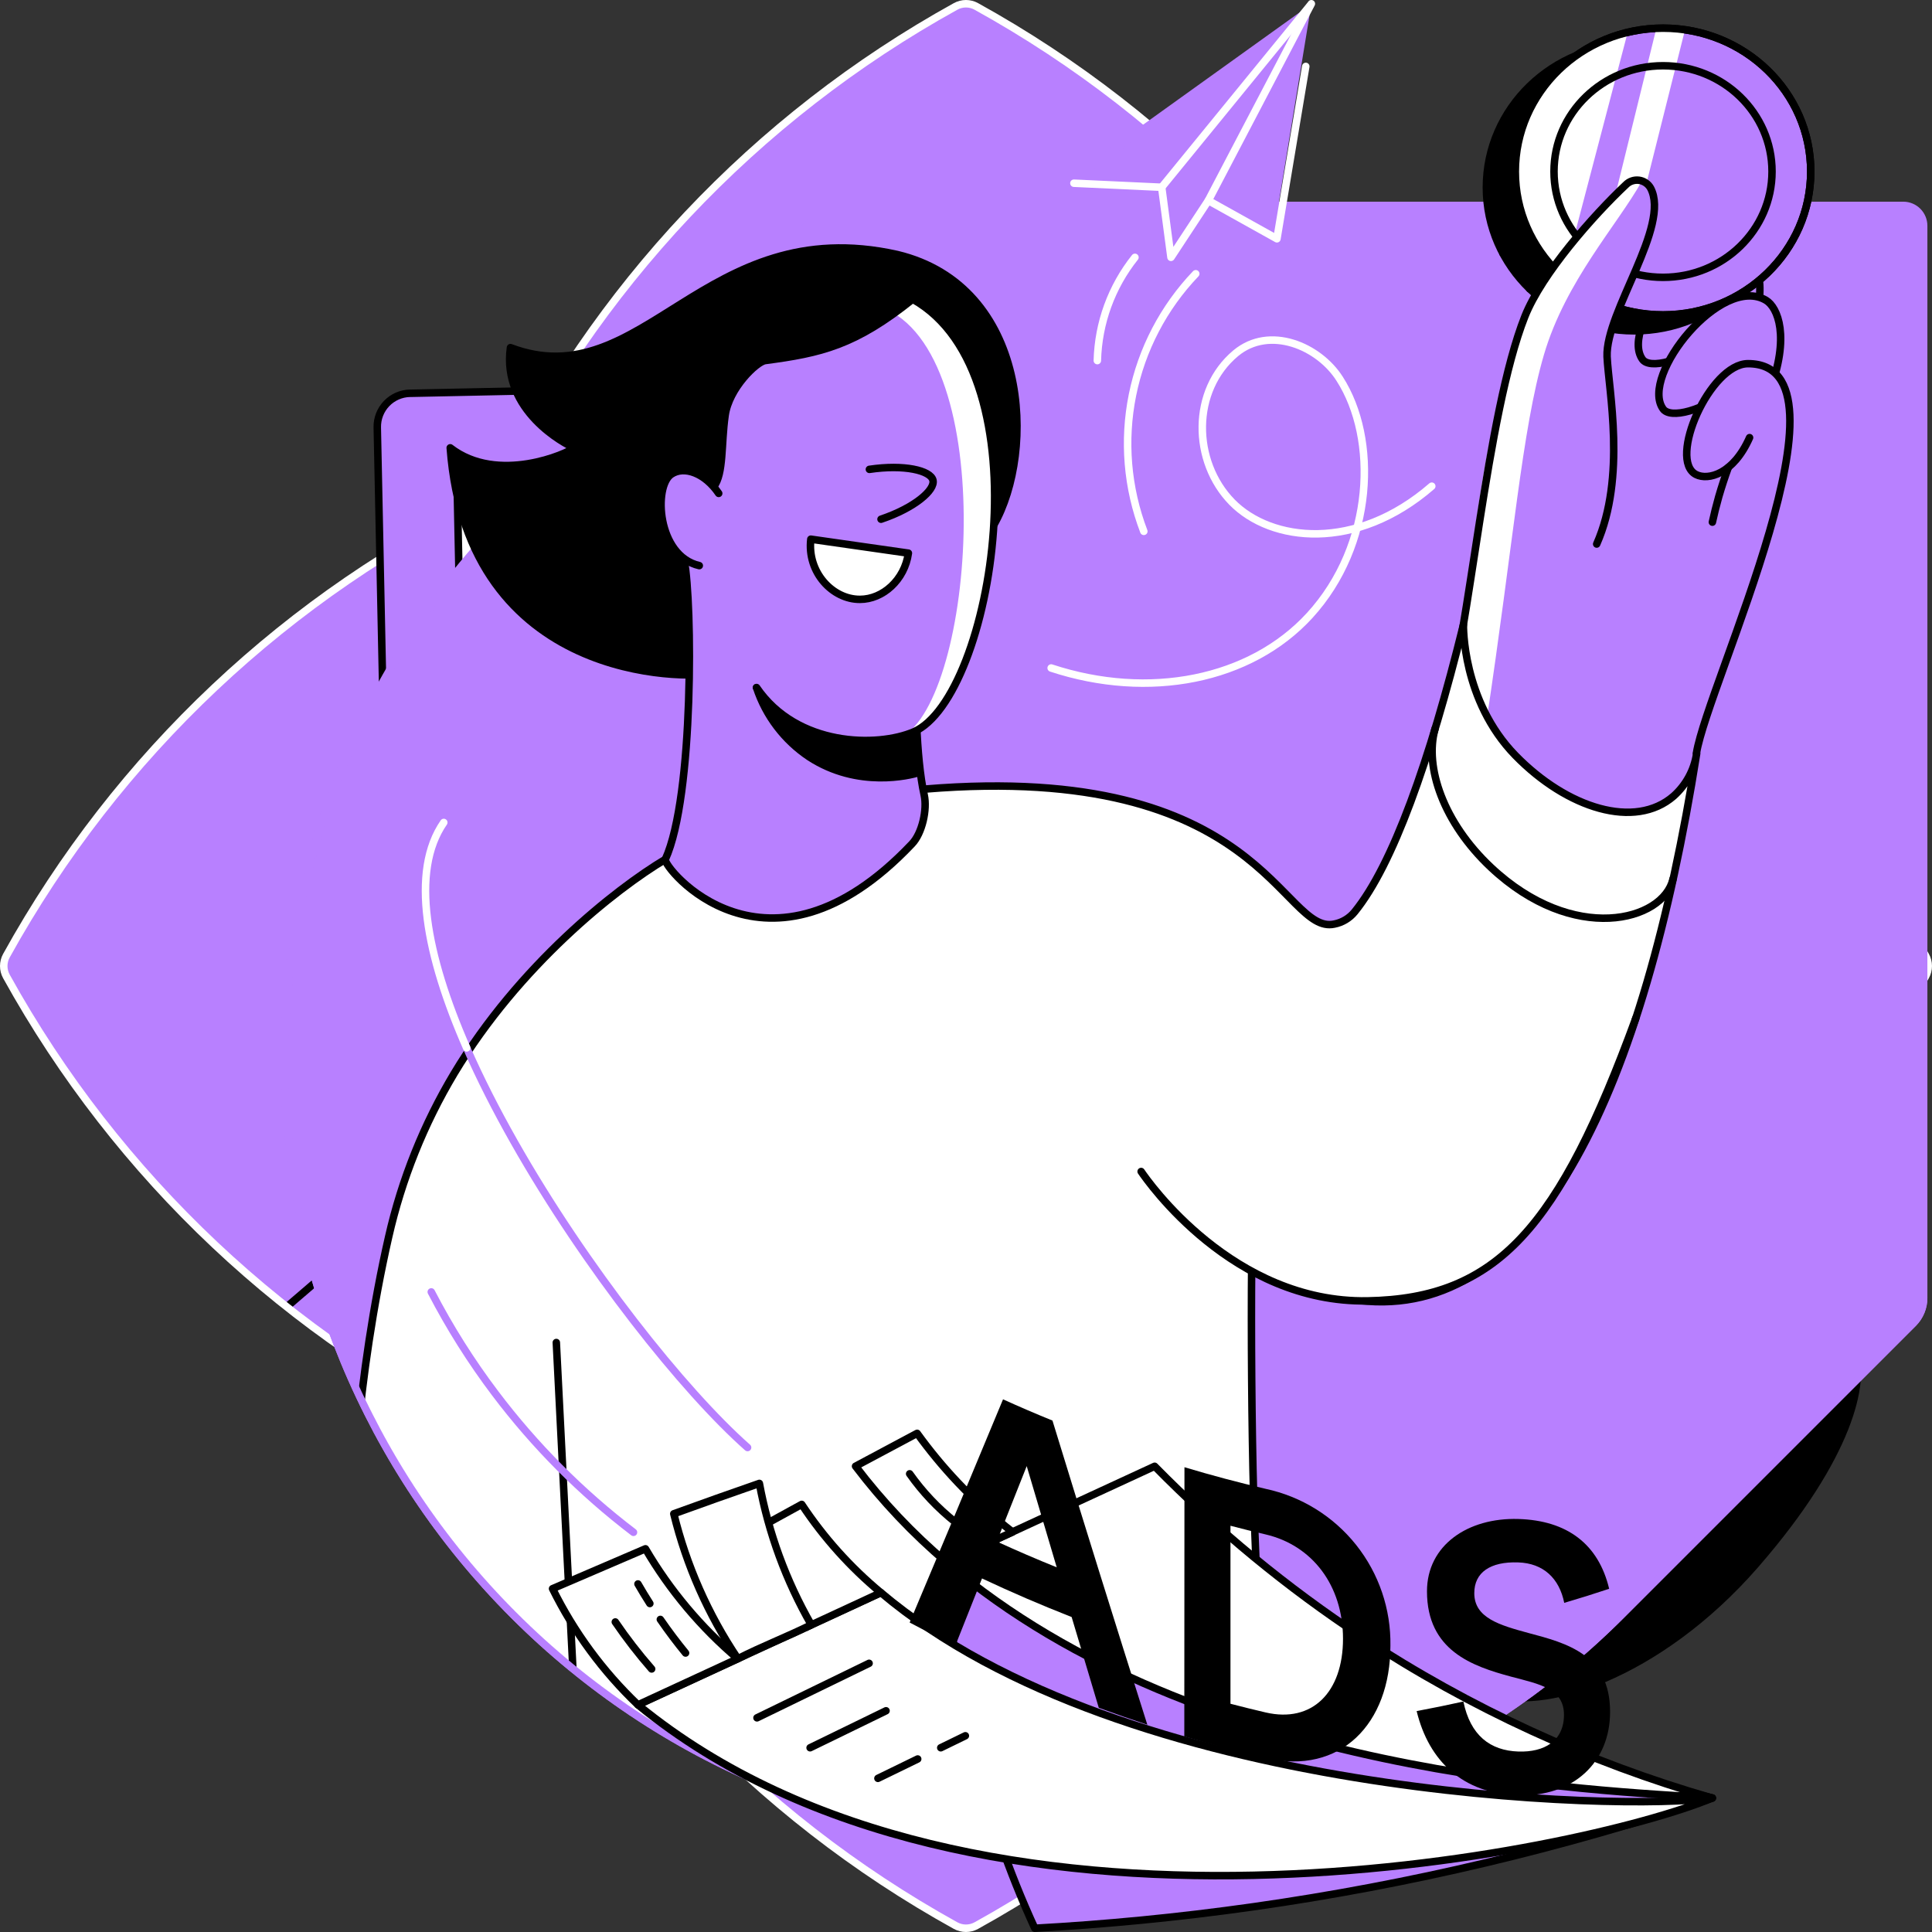
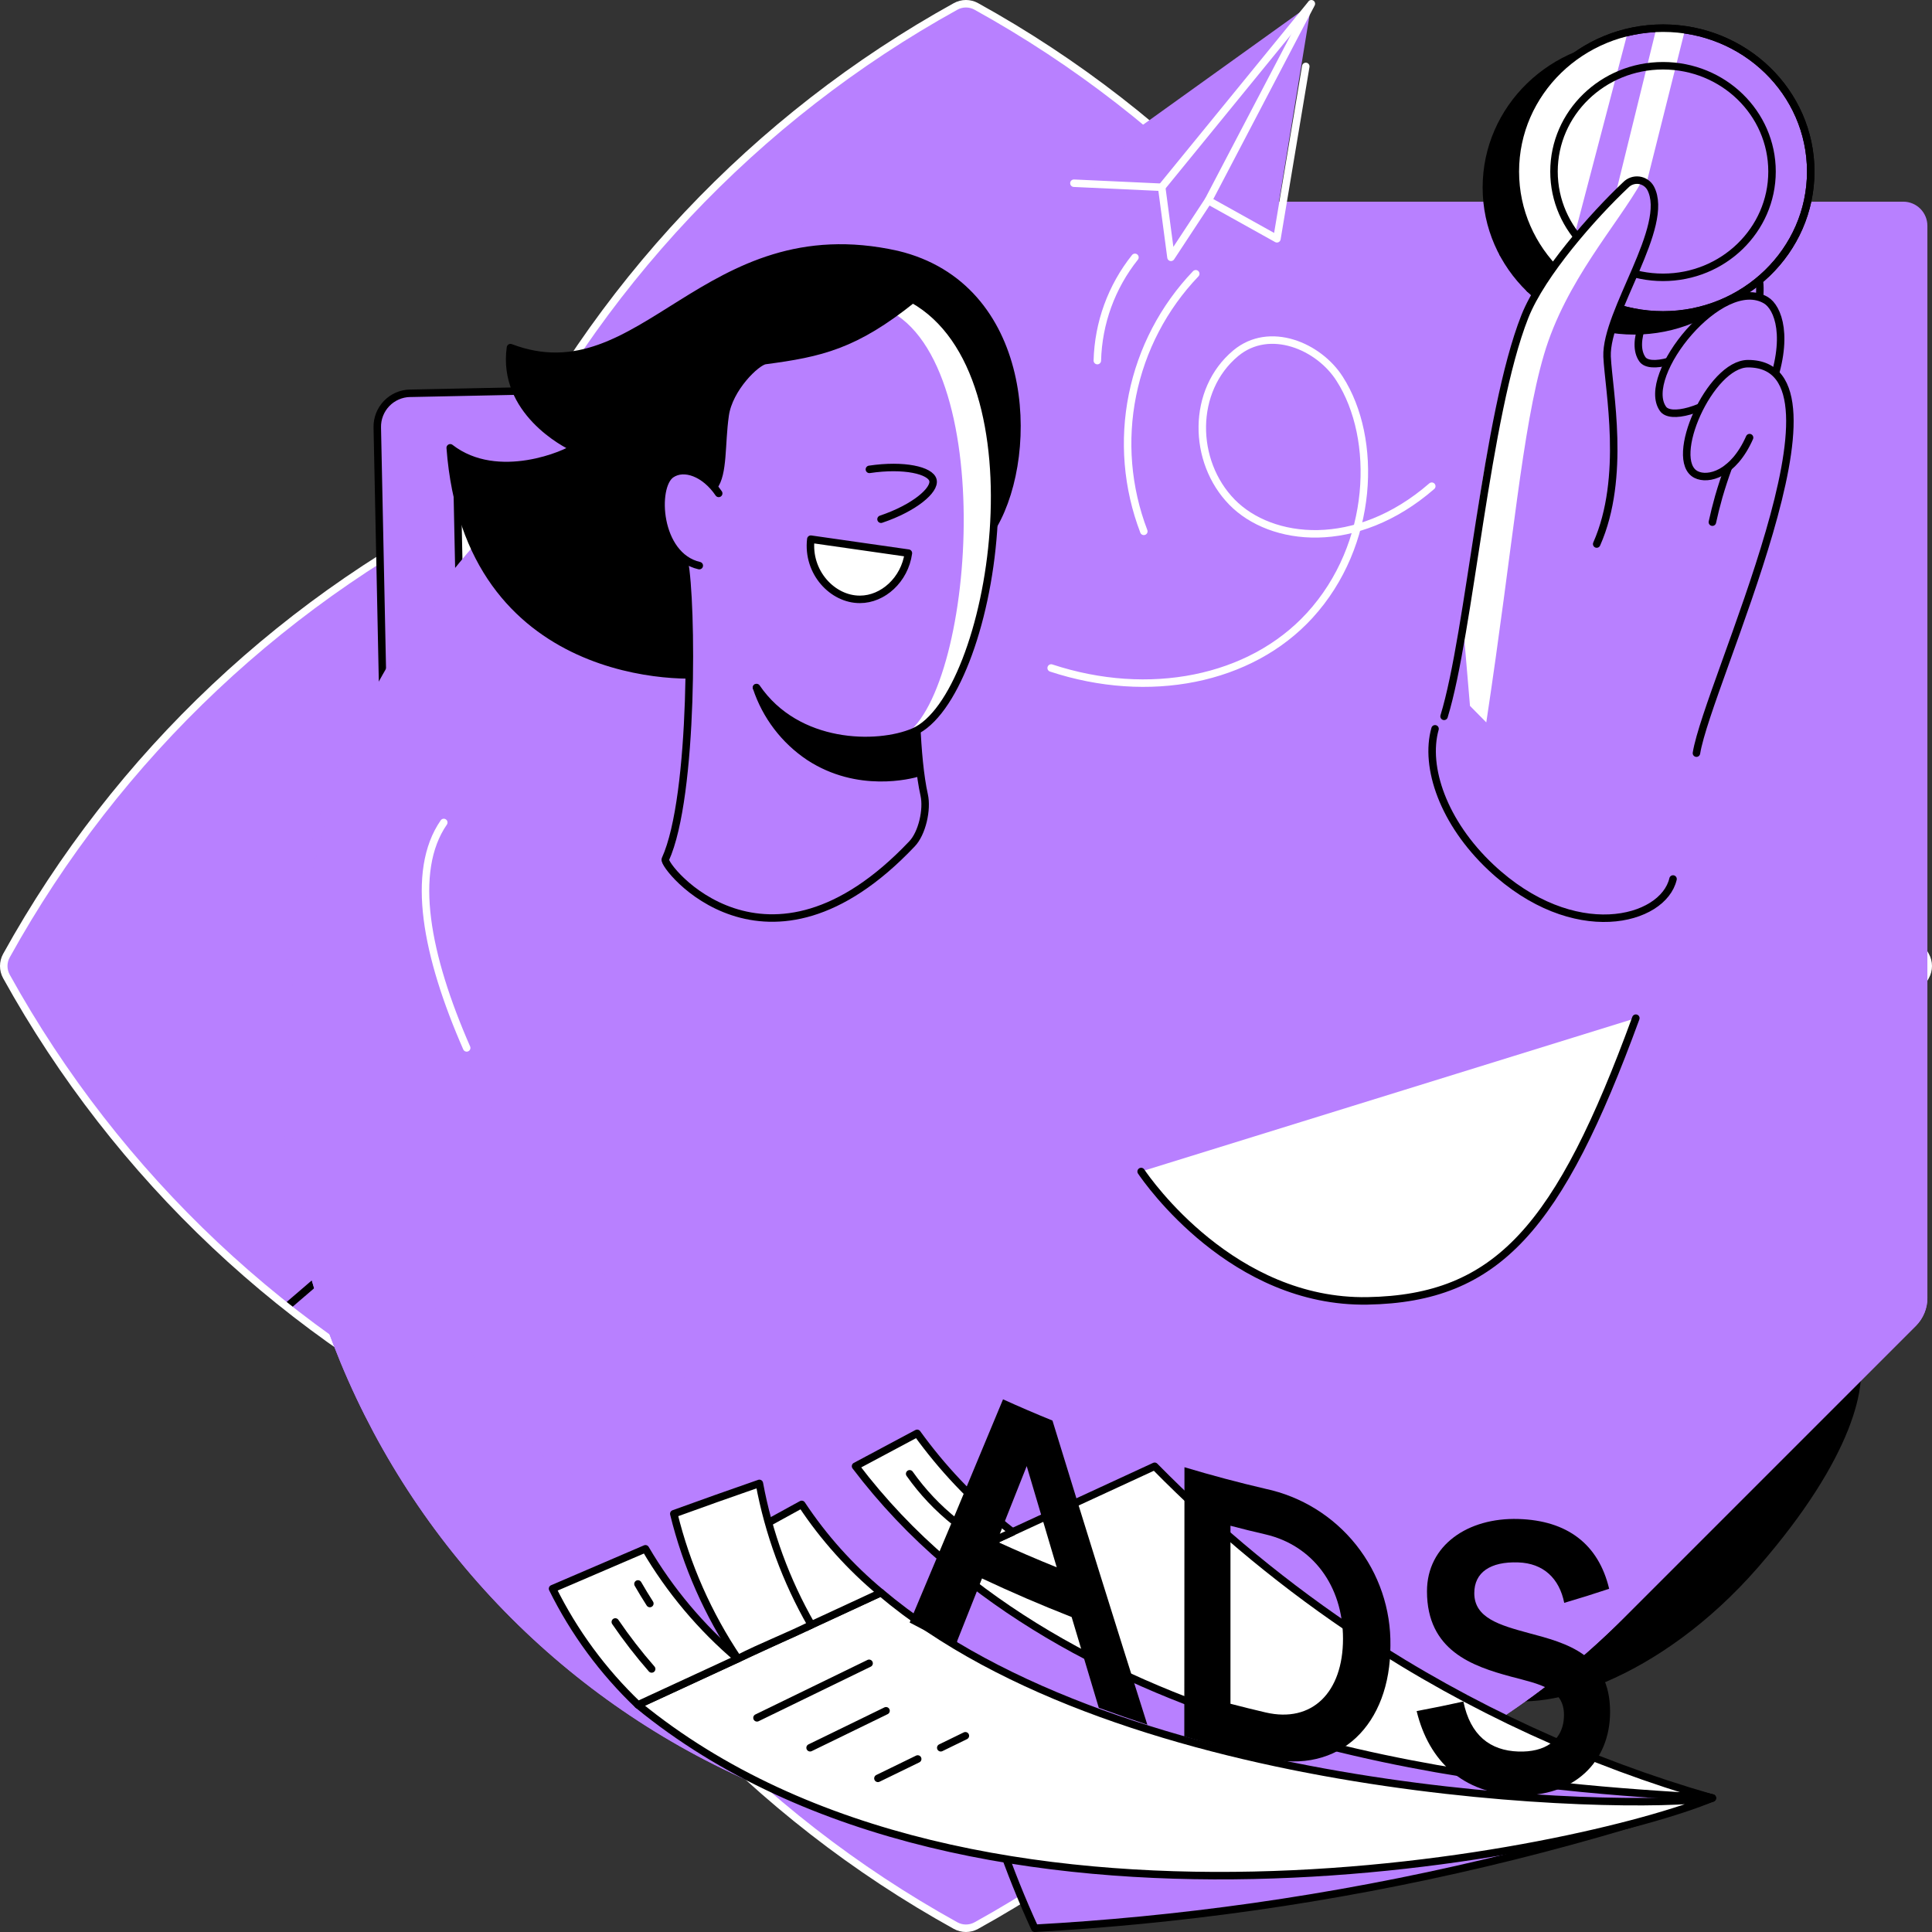
<svg xmlns="http://www.w3.org/2000/svg" width="516" height="516" viewBox="0 0 516 516" fill="none">
  <rect x="0" y="0" width="516" height="516" fill="#333333" stroke="none" />
  <path d="M383.727 132.264C357.341 76.992 314.343 31.346 260.744 1.709C259.9 1.243 258.952 0.999 257.989 0.999C257.025 0.999 256.077 1.243 255.234 1.709C201.636 31.347 158.642 76.995 132.262 132.27C76.989 158.659 31.343 201.659 1.702 255.259C1.241 256.103 1 257.049 1 258.011C1 258.973 1.241 259.919 1.702 260.763C31.349 314.354 76.994 357.346 132.262 383.734C158.649 439.004 201.641 484.65 255.234 514.295C256.078 514.758 257.026 515.001 257.989 515.001C258.952 515.001 259.899 514.758 260.744 514.295C314.341 484.652 357.338 439.006 383.727 383.734C438.999 357.349 484.646 314.354 514.288 260.757C514.753 259.914 514.998 258.966 514.998 258.002C514.998 257.038 514.753 256.091 514.288 255.247C484.645 201.65 438.998 158.653 383.727 132.264" fill="#B880FF" />
  <mask id="mask0_3913_1438" style="mask-type:alpha" maskUnits="userSpaceOnUse" x="1" y="0" width="514" height="515">
    <path d="M383.727 132.263C357.341 76.991 314.343 31.345 260.744 1.708C259.9 1.242 258.952 0.998 257.989 0.998C257.025 0.998 256.077 1.242 255.234 1.708C201.636 31.346 158.642 76.994 132.262 132.269C76.989 158.658 31.343 201.658 1.702 255.258C1.241 256.102 1 257.048 1 258.01C1 258.972 1.241 259.918 1.702 260.762C31.349 314.353 76.994 357.345 132.262 383.733C158.649 439.003 201.641 484.649 255.234 514.294C256.078 514.757 257.026 515 257.989 515C258.952 515 259.899 514.757 260.744 514.294C314.341 484.651 357.338 439.005 383.727 383.733C438.999 357.348 484.646 314.353 514.288 260.756C514.753 259.913 514.998 258.965 514.998 258.001C514.998 257.037 514.753 256.09 514.288 255.246C484.645 201.649 438.998 158.652 383.727 132.263" fill="#FFE94E" />
  </mask>
  <g mask="url(#mask0_3913_1438)">
    <path d="M105.611 337.896L62.887 374.603L119.997 412.198L387.313 408.237L451.721 360.801L423.979 331.271L105.611 337.896Z" fill="black" stroke="black" stroke-width="2" stroke-linecap="round" stroke-linejoin="round" />
    <path d="M105.611 324.1L62.887 360.801L119.997 398.402L387.313 394.435L451.721 346.999L423.979 317.47L105.611 324.1Z" fill="#B880FF" stroke="black" stroke-width="2" stroke-linecap="round" stroke-linejoin="round" />
    <path d="M115.081 333.198L413.327 326.854L449.814 363.978L80.816 367.784L115.081 333.198Z" fill="black" />
    <path d="M290.541 371.428L299.423 385.665L207.727 386.976L218.515 372.381L290.541 371.428Z" fill="black" />
  </g>
  <path d="M383.727 132.264C357.341 76.992 314.343 31.346 260.744 1.709C259.9 1.243 258.952 0.999 257.989 0.999C257.025 0.999 256.077 1.243 255.234 1.709C201.636 31.347 158.642 76.995 132.262 132.27C76.989 158.659 31.343 201.659 1.702 255.259C1.241 256.103 1 257.049 1 258.011C1 258.973 1.241 259.919 1.702 260.763C31.349 314.354 76.994 357.346 132.262 383.734C158.649 439.004 201.641 484.65 255.234 514.295C256.078 514.758 257.026 515.001 257.989 515.001C258.952 515.001 259.899 514.758 260.744 514.295C314.341 484.652 357.338 439.006 383.727 383.734C438.999 357.349 484.646 314.354 514.288 260.757C514.753 259.914 514.998 258.966 514.998 258.002C514.998 257.038 514.753 256.091 514.288 255.247C484.645 201.65 438.998 158.653 383.727 132.264" stroke="white" stroke-width="2" stroke-linecap="round" stroke-linejoin="round" />
  <path d="M109.494 105.044L410.028 98.802C412.397 98.752 414.689 99.647 416.399 101.287C418.109 102.928 419.098 105.18 419.147 107.55L423.508 317.496L105.125 324.11L100.764 114.151C100.714 111.782 101.608 109.49 103.249 107.78C104.89 106.07 107.142 105.081 109.512 105.032L109.494 105.044Z" fill="#B880FF" stroke="black" stroke-width="2" stroke-linecap="round" stroke-linejoin="round" />
  <path d="M399.335 120.895L122.035 126.655L125.763 306.102L403.063 300.342L399.335 120.895Z" fill="white" stroke="black" stroke-width="2" stroke-linecap="round" stroke-linejoin="round" />
  <path d="M181.389 241.237L144.176 241.906L145.083 292.378L182.297 291.709L181.389 241.237Z" fill="#B880FF" stroke="#B880FF" stroke-width="2" stroke-linecap="round" stroke-linejoin="round" />
  <path d="M228.436 218.933L191.223 219.602L192.523 291.902L229.736 291.233L228.436 218.933Z" fill="#B880FF" stroke="#B880FF" stroke-width="2" stroke-linecap="round" stroke-linejoin="round" />
-   <path d="M259.209 116.174C261.311 116.174 263.015 114.469 263.015 112.367C263.015 110.265 261.311 108.561 259.209 108.561C257.107 108.561 255.402 110.265 255.402 112.367C255.402 114.469 257.107 116.174 259.209 116.174Z" fill="black" />
  <path d="M352.713 417.911C352.713 417.911 398.147 417.208 433.365 379.607C468.583 342.006 464.342 324.052 464.342 324.052C464.342 324.052 374.301 217.492 357.169 192.282C340.036 167.072 316.297 139.753 303.269 146.889C287.537 155.491 309.929 189.512 322.284 210.886C337.278 236.823 350.366 256.57 350.366 256.57L310.543 301.153C310.543 301.153 274.544 258.572 258.121 228.668C238.945 193.759 218.286 214.275 234.293 250.298C246.207 277.104 254.499 296.072 265.537 312.597C315.547 387.554 352.713 417.911 352.713 417.911Z" fill="#B880FF" />
  <path d="M240.063 210.82C228.637 222.24 245.769 277.927 245.769 277.927L241.582 262.372C241.582 262.372 224.785 239.644 229.156 219.538C236.304 205.736 240.063 210.82 240.063 210.82Z" fill="white" />
  <path d="M307.837 142.157C301.653 150.724 305.936 176.428 305.936 176.428L298.317 178.329C298.317 178.329 291.169 152.153 297.37 144.064C303.571 135.974 307.837 142.157 307.837 142.157Z" fill="white" />
  <path d="M352.713 417.911C352.713 417.911 398.147 417.208 433.365 379.607C468.583 342.006 464.342 324.052 464.342 324.052C464.342 324.052 374.301 217.492 357.169 192.282C340.036 167.072 316.297 139.753 303.269 146.889C287.537 155.491 309.929 189.512 322.284 210.886C337.278 236.823 350.366 256.57 350.366 256.57L310.543 301.153C310.543 301.153 274.544 258.572 258.121 228.668C238.945 193.759 218.286 214.275 234.293 250.298C246.207 277.104 254.499 296.072 265.537 312.596C315.547 387.554 352.713 417.911 352.713 417.911Z" stroke="black" stroke-width="2" stroke-linecap="round" stroke-linejoin="round" />
  <path d="M310.528 302.422C310.528 302.422 278.956 268.312 259.923 232.778C243.059 201.301 246.055 185.646 255.396 183.436C263.217 181.583 270.723 188.487 299.895 226.702C329.287 265.208 342.893 272.911 342.893 272.911" fill="#B880FF" />
  <path d="M264.206 185.181C264.206 185.181 255.639 187.564 255.163 202.79C254.686 218.016 259.928 232.778 259.928 232.778H261.498C261.498 232.778 247.512 214.293 247.512 195.062C248.386 184.572 256.414 181.315 259.75 183.698L264.206 185.181Z" fill="white" />
  <path d="M310.528 302.422C310.528 302.422 278.956 268.312 259.923 232.778C243.059 201.301 246.055 185.646 255.396 183.436C263.217 181.583 270.723 188.487 299.895 226.702C329.287 265.208 342.893 272.911 342.893 272.911" stroke="black" stroke-width="2" stroke-linecap="round" stroke-linejoin="round" />
  <path d="M342.254 278.624C342.254 278.624 301.484 243.567 284.893 211.953C268.082 179.904 270.346 163.748 278.996 161.967C287.336 160.245 294.299 162.968 320.951 203.267C347.675 243.674 367.243 250.626 367.243 250.626" fill="#B880FF" />
  <path d="M285.974 162.718C285.974 162.718 279.907 162.802 281.337 178.987C282.767 195.172 285.62 198.973 285.62 198.973L280.855 202.309C280.855 202.309 269.365 179.328 272.861 167.964C276.358 158.349 285.974 162.718 285.974 162.718Z" fill="white" />
  <path d="M342.254 278.624C342.254 278.624 301.484 243.567 284.893 211.953C268.082 179.904 270.346 163.748 278.996 161.967C287.336 160.245 294.299 162.968 320.951 203.267C347.675 243.674 367.243 250.626 367.243 250.626" stroke="black" stroke-width="2" stroke-linecap="round" stroke-linejoin="round" />
  <path d="M352.715 417.909C352.715 417.909 383.65 445.514 397.452 451.697C411.255 457.881 443.065 447.462 468.77 417.957C494.475 388.451 497.918 368.966 495.321 361.907C494.207 358.893 464.344 324.05 464.344 324.05C464.344 324.05 466.31 346.174 415.669 387.963C384.013 414.073 352.715 417.909 352.715 417.909Z" fill="black" stroke="black" stroke-width="2" stroke-linecap="round" stroke-linejoin="round" />
  <path d="M408.278 436.494C411.426 432.027 409.362 425.154 403.669 421.142C397.975 417.13 390.808 417.499 387.66 421.966C384.513 426.433 386.576 433.307 392.27 437.319C397.963 441.331 405.13 440.961 408.278 436.494Z" fill="white" stroke="black" stroke-width="2" stroke-linecap="round" stroke-linejoin="round" />
-   <path d="M419.053 189.95L352 138.779C348.841 136.371 344.854 135.315 340.917 135.845C336.979 136.374 333.413 138.445 331.002 141.603L220.469 286.449C219.471 287.759 218.698 289.227 218.181 290.791L216.066 286.437L217.442 296.528C217.493 297.277 217.596 298.022 217.752 298.756L217.925 300.001L218.104 300.049C219.024 302.992 220.834 305.577 223.286 307.447L290.345 358.618C291.909 359.811 293.692 360.685 295.593 361.189C297.495 361.693 299.477 361.817 301.426 361.555C303.375 361.293 305.254 360.649 306.955 359.661C308.655 358.672 310.145 357.359 311.337 355.795L421.876 210.937C424.281 207.778 425.335 203.794 424.805 199.86C424.276 195.925 422.207 192.361 419.053 189.95V189.95Z" fill="black" stroke="black" stroke-width="2" stroke-linecap="round" stroke-linejoin="round" />
  <path d="M417.063 179.827L350.799 129.255C344.004 124.07 334.292 125.374 329.107 132.169L219.164 276.228C213.979 283.023 215.283 292.735 222.078 297.92L288.342 348.492C295.137 353.677 304.849 352.373 310.034 345.578L419.977 201.519C425.162 194.724 423.858 185.012 417.063 179.827Z" fill="white" stroke="black" stroke-width="2" stroke-linecap="round" stroke-linejoin="round" />
  <path d="M464.356 324.049C464.356 324.049 441.719 296.516 437.442 240.865C435.589 216.846 439.824 191.844 434.588 182.802C431.919 178.197 421.971 178.995 412.458 193.524C402.944 208.053 400.639 229.135 396.826 244.368C393.014 259.6 383.346 264.199 379.062 297.034" fill="#B880FF" />
  <path d="M434.589 182.802C413.144 199.482 396.035 247.525 396.035 247.525C396.035 247.525 402.237 207.298 413.601 191.563C427.898 173.954 434.589 182.802 434.589 182.802Z" fill="white" />
  <path d="M464.356 324.049C464.356 324.049 441.719 296.516 437.442 240.865C435.589 216.846 439.824 191.844 434.588 182.802C431.919 178.197 421.971 178.995 412.458 193.524C402.944 208.053 400.639 229.135 396.826 244.368C393.014 259.6 383.346 264.199 379.062 297.034" stroke="black" stroke-width="2" stroke-linecap="round" stroke-linejoin="round" />
  <path d="M365.891 149.807L398.732 174.874" stroke="black" stroke-width="2" stroke-linecap="round" stroke-linejoin="round" />
  <path d="M357.07 147.346C358.58 147.346 359.805 146.122 359.805 144.612C359.805 143.102 358.58 141.878 357.07 141.878C355.56 141.878 354.336 143.102 354.336 144.612C354.336 146.122 355.56 147.346 357.07 147.346Z" fill="black" />
  <path d="M236.047 311.031L243.029 310.709L269.657 329.95L271.104 338.63L236.047 311.031Z" fill="black" stroke="black" stroke-width="2" stroke-linecap="round" stroke-linejoin="round" />
  <path d="M327.345 259.677C331.116 256.024 334.825 252.408 338.634 248.713C334.581 245.651 330.622 242.68 326.678 239.7C326.748 239.389 326.743 239.309 326.772 239.251C326.832 239.175 326.876 239.108 326.936 239.031L326.952 239.022C327.251 238.642 327.542 238.245 327.842 237.865C328.41 237.121 328.969 236.362 329.537 235.619C331.014 233.643 332.501 231.684 334.131 229.829C336.567 227.03 340.225 226.601 343.39 228.556C345.516 229.863 347.48 231.43 349.502 232.88C349.865 233.149 350.642 233.739 350.642 233.739C350.642 233.739 355.929 226.739 358.609 223.176C357.614 222.172 356.678 221.091 355.623 220.163C353.284 218.127 350.958 216.041 348.47 214.216C344.491 211.318 340.043 209.731 335.03 210.153C331.003 210.484 327.506 212.128 324.529 214.782C322.884 216.251 321.412 217.911 320.04 219.638C319.23 220.646 318.438 221.685 317.646 222.724C316.361 224.422 315.095 226.151 313.803 227.873C313.677 228.05 313.542 228.211 313.408 228.412C313.244 228.632 313.065 228.86 312.84 229.156C309.125 226.356 305.486 223.616 301.796 220.822C298.652 224.985 295.574 229.047 292.408 233.244C296.047 235.984 299.686 238.724 303.377 241.518C303.317 241.594 303.257 241.67 303.197 241.746C295.551 251.895 287.763 262.23 280.191 272.253C280.168 272.287 280.153 272.296 280.131 272.329C282.117 274.403 291.431 281.43 293.945 282.762C301.6 272.629 309.491 262.256 317.196 252.031C320.573 254.569 323.892 257.078 327.345 259.677Z" fill="black" />
  <path d="M218.988 306.543L295.614 361.991C295.614 361.991 300.379 365.083 307.272 362.462" stroke="#B880FF" stroke-width="2" stroke-linecap="round" stroke-linejoin="round" />
  <path d="M215.704 184.187C225.034 177.407 224.015 168.361 214.048 164.611C218.114 154.535 211.78 147.588 200.026 150.323C199.247 137.505 189.724 133.711 180.692 142.395C173.911 133.066 164.865 134.085 161.115 144.051C151.039 139.985 144.092 146.318 146.828 158.072C134.009 158.851 130.221 168.377 138.9 177.406C129.57 184.186 130.589 193.233 140.555 196.983C136.489 207.058 142.824 214.005 154.577 211.27C155.357 224.088 164.882 227.877 173.912 219.198C180.692 228.528 189.739 227.509 193.489 217.543C203.565 221.609 210.512 215.275 207.776 203.521C220.595 202.742 224.383 193.217 215.704 184.187Z" fill="#B880FF" stroke="black" stroke-width="2" stroke-linejoin="round" />
  <path d="M182.149 199.72L193.926 170.537L198.284 172.296L186.507 201.479L182.149 199.72Z" fill="white" />
  <path d="M150.337 186.881L173.319 162.221L178.067 164.136L177.457 197.826L172.827 195.957L173.141 185.089L162.129 180.645L154.772 188.671L150.337 186.881ZM165.123 177.374L173.255 180.655L173.582 168.073L165.123 177.374Z" fill="white" />
  <path d="M222.05 54.866C219.515 54.858 217.081 55.856 215.281 57.64L137.251 135.712C117.833 155.128 102.43 178.178 91.921 203.547C81.411 228.916 76.001 256.106 76 283.566C75.997 339.023 98.025 392.209 137.237 431.425C176.449 470.641 229.634 492.674 285.091 492.676C340.548 492.679 393.735 470.651 432.95 431.439L510.994 353.395C512.779 351.595 513.776 349.161 513.768 346.627V60.289C513.765 58.852 513.192 57.475 512.176 56.459C511.16 55.442 509.783 54.87 508.345 54.866H222.05Z" fill="#B880FF" stroke="#B880FF" stroke-width="2" />
  <path d="M467.055 91.256C472.603 76.762 469.274 68.87 466.112 66.984C454.254 59.897 432.437 87.109 438.65 95.958C440.55 98.662 449.177 96.734 458.068 89.938C460.772 89.314 464.156 91.88 467.055 91.256Z" fill="#B880FF" />
  <path d="M467.055 91.256C472.603 76.762 469.274 68.87 466.112 66.984C454.254 59.897 432.437 87.109 438.65 95.958C440.55 98.662 449.177 96.734 458.068 89.938C460.772 89.314 464.156 91.88 467.055 91.256Z" stroke="black" stroke-width="2" stroke-linecap="round" stroke-linejoin="round" />
  <path d="M472.602 104.469C478.15 89.989 474.821 82.084 471.659 80.197C459.759 73.11 437.928 100.336 444.142 109.171C446.042 111.945 454.669 109.948 463.559 103.152C466.333 102.527 469.717 105.093 472.602 104.469Z" fill="#B880FF" />
  <path d="M472.602 104.469C478.15 89.989 474.821 82.084 471.659 80.197C459.759 73.11 437.928 100.336 444.142 109.171C446.042 111.945 454.669 109.948 463.559 103.152C466.333 102.527 469.717 105.093 472.602 104.469Z" stroke="black" stroke-width="2" stroke-linecap="round" stroke-linejoin="round" />
  <path d="M436.434 88.361C458.221 88.361 475.883 71.218 475.883 50.07C475.883 28.922 458.221 11.778 436.434 11.778C414.647 11.778 396.984 28.922 396.984 50.07C396.984 71.218 414.647 88.361 436.434 88.361Z" fill="black" stroke="black" stroke-width="2" stroke-linecap="round" stroke-linejoin="round" />
  <path d="M399.273 38.308L405.265 36.571" stroke="black" stroke-width="2" stroke-linecap="round" stroke-linejoin="round" />
  <path d="M397.148 47.943L404.71 45.803" stroke="black" stroke-width="2" stroke-linecap="round" stroke-linejoin="round" />
  <path d="M398.695 58.771L405.845 55.876" stroke="black" stroke-width="2" stroke-linecap="round" stroke-linejoin="round" />
  <path d="M401.395 67.664L409.123 63.032" stroke="black" stroke-width="2" stroke-linecap="round" stroke-linejoin="round" />
  <path d="M408.543 77.132L415.105 72.114" stroke="black" stroke-width="2" stroke-linecap="round" stroke-linejoin="round" />
  <path d="M420.133 85.029L425.537 80.003" stroke="black" stroke-width="2" stroke-linecap="round" stroke-linejoin="round" />
  <path d="M444.164 84.108C465.952 84.108 483.614 66.965 483.614 45.817C483.614 24.669 465.952 7.525 444.164 7.525C422.377 7.525 404.715 24.669 404.715 45.817C404.715 66.965 422.377 84.108 444.164 84.108Z" fill="#B880FF" stroke="black" stroke-width="2" stroke-linecap="round" stroke-linejoin="round" />
  <path d="M434.723 8.651L417.625 73.839C417.625 73.839 401.703 57.619 405.212 41.39C408.721 25.161 419.652 13.002 434.723 8.651Z" fill="white" />
  <path d="M442.54 6.915L424.863 78.77L431.53 81.665L450.075 7.784L442.54 6.915Z" fill="white" />
  <path d="M444.159 74.07C460.239 74.07 473.274 61.42 473.274 45.815C473.274 30.209 460.239 17.559 444.159 17.559C428.078 17.559 415.043 30.209 415.043 45.815C415.043 61.42 428.078 74.07 444.159 74.07Z" stroke="black" stroke-width="2" stroke-linecap="round" stroke-linejoin="round" />
  <path d="M444.164 84.108C465.952 84.108 483.614 66.965 483.614 45.817C483.614 24.669 465.952 7.525 444.164 7.525C422.377 7.525 404.715 24.669 404.715 45.817C404.715 66.965 422.377 84.108 444.164 84.108Z" stroke="black" stroke-width="2" stroke-linecap="round" stroke-linejoin="round" />
  <path d="M426.449 145.301C434.354 127.423 429.653 104.275 429.223 95.245C428.779 83.304 446.255 60.35 440.832 50.225C440.514 49.662 440.07 49.181 439.534 48.82C438.999 48.459 438.386 48.228 437.746 48.144C437.105 48.061 436.454 48.128 435.844 48.34C435.233 48.551 434.681 48.902 434.23 49.365C425.547 57.534 411.789 73.11 407.267 84.524C396.879 110.807 396.74 144.358 394.41 166.854" fill="#B880FF" />
  <path d="M467.276 116.881C462.948 126.673 456.18 128.365 452.99 126.742C445.348 122.873 456.721 97.131 466.86 97.131C497.373 97.131 456.138 182.456 453.087 201.153" fill="#B880FF" />
  <path d="M457.344 139.459C457.815 137.309 458.37 135.048 459.036 132.69C459.84 129.917 460.728 127.24 461.616 124.812" fill="#B880FF" />
  <path d="M396.96 192.938C404.241 144.783 406.46 114.838 412.369 94.7C418.139 75.061 432.008 60.026 438.513 48.376C437.774 48.149 436.988 48.123 436.236 48.298C435.483 48.473 434.79 48.845 434.227 49.374C425.545 57.543 411.786 73.119 407.265 84.534C396.877 110.816 393.201 145.56 390.871 168.098L392.605 188.528L396.96 192.938Z" fill="white" />
  <path d="M426.446 145.301C434.352 127.423 429.65 104.275 429.22 95.245C428.776 83.304 446.252 60.35 440.829 50.225C440.511 49.662 440.067 49.181 439.532 48.82C438.996 48.459 438.384 48.228 437.743 48.144C437.102 48.061 436.451 48.128 435.841 48.34C435.231 48.551 434.678 48.902 434.227 49.365C425.545 57.534 411.786 73.11 407.265 84.524C396.876 110.807 392.605 168.74 385.684 191.32" stroke="black" stroke-width="2" stroke-linecap="round" stroke-linejoin="round" />
  <path d="M467.276 116.881C462.948 126.673 456.18 128.365 452.99 126.742C445.348 122.873 456.721 97.131 466.86 97.131C497.373 97.131 456.138 182.456 453.087 201.153" stroke="black" stroke-width="2" stroke-linecap="round" stroke-linejoin="round" />
  <path d="M457.344 139.459C457.815 137.309 458.37 135.048 459.036 132.69C459.84 129.917 460.728 127.24 461.616 124.812" stroke="black" stroke-width="2" stroke-linecap="round" stroke-linejoin="round" />
  <mask id="mask1_3913_1438" style="mask-type:alpha" maskUnits="userSpaceOnUse" x="76" y="54" width="438" height="439">
-     <path d="M222.05 54.872C219.515 54.864 217.081 55.862 215.281 57.646L137.251 135.718C117.833 155.134 102.43 178.184 91.921 203.553C81.411 228.922 76.001 256.112 76 283.572C75.997 339.029 98.025 392.215 137.237 431.431C176.449 470.647 229.634 492.68 285.091 492.682C340.548 492.685 393.735 470.657 432.95 431.445L510.994 353.401C512.779 351.601 513.776 349.167 513.768 346.632V60.295C513.765 58.858 513.192 57.481 512.176 56.465C511.16 55.448 509.783 54.876 508.345 54.872H222.05Z" fill="#6EDAFF" />
-   </mask>
+     </mask>
  <g mask="url(#mask1_3913_1438)">
    <path d="M446.999 212.617C436.68 221.591 418.594 215.973 404.724 201.757C390.411 187.069 390.855 166.861 390.855 166.861C381.784 203.574 371.937 231.05 361.812 243.532C360.434 245.234 358.498 246.393 356.347 246.806C342.283 249.787 337.263 203.283 247.097 210.745C223.102 216.625 201.701 223.588 177.749 229.482C164.267 237.513 138.567 257.957 121.341 286.625C113.215 300.186 107.293 314.952 103.796 330.37C95.405 367.096 92.77 408.039 95.031 417.221C110.967 448.913 136.431 470.993 152.353 502.685L182.104 518.725L211.854 534.766L344.53 529.218C339.648 488.746 336.209 445.446 334.822 399.579C334.308 381.354 334.128 355.196 334.295 337.832C347.179 346.028 357.568 346.916 365.279 347.54C411.049 350.911 438.941 290.897 453.143 201.272C452.477 205.653 450.305 209.665 446.999 212.617Z" fill="white" stroke="black" stroke-width="2" stroke-linecap="round" stroke-linejoin="round" />
    <path d="M148.582 358.56C150.431 395.425 152.308 432.281 154.213 469.128" stroke="black" stroke-width="2" stroke-linecap="round" stroke-linejoin="round" />
  </g>
  <path d="M91.921 203.551C81.411 228.92 76.001 256.11 76 283.569C75.997 339.026 98.025 392.213 137.237 431.429C176.449 470.645 229.634 492.677 285.091 492.68C340.548 492.683 393.735 470.655 432.95 431.443L510.994 353.399C512.779 351.599 513.776 349.165 513.768 346.63" stroke="#B880FF" stroke-width="2" />
  <path d="M446.836 234.762C444.228 245.997 420.289 252.432 398.167 231.628C385.546 219.755 380.387 204.901 383.272 194.651" stroke="black" stroke-width="2" stroke-linecap="round" stroke-linejoin="round" />
  <path d="M136.335 92.848C133.991 109.755 150.967 118.59 153.353 119.603C151.716 121.087 132.964 129.464 120.246 119.603C124.976 182.612 183.588 181.239 190.149 179.852C217.264 165.982 238.29 154.068 265.405 140.241C276.736 120.49 274.975 76.441 239.594 67.966C188.096 56.468 171.716 106.232 136.335 92.848Z" fill="black" stroke="black" stroke-width="2" stroke-linecap="round" stroke-linejoin="round" />
  <path d="M187.763 140.251L182.784 149.96C184.851 160.473 185.433 212.581 177.694 229.516C176.862 231.346 204.726 266.339 243.533 225.424C246.307 222.567 247.694 216.173 246.834 212.331C244.587 202.29 244.365 183.926 244.795 176.7C225.794 164.541 206.783 152.391 187.763 140.251Z" fill="#B880FF" stroke="black" stroke-width="2" stroke-linecap="round" stroke-linejoin="round" />
  <path d="M245.338 206.408C244.977 202.538 244.755 198.267 244.644 194.133L216.378 182.788L202.051 183.648C204.548 191.213 209.504 197.725 216.128 202.15C229.194 210.694 243.146 207.032 245.255 206.408H245.338Z" fill="black" stroke="black" stroke-width="2" stroke-linecap="round" stroke-linejoin="round" />
  <path d="M202.049 183.625C212.853 199.478 234.351 199.672 244.018 195.469C265.183 186.274 279.718 100.033 243.741 79.908H229.788L179.386 96.996L178.082 126.316L185.683 151.059L202.049 183.625Z" fill="#B880FF" />
  <path d="M243.754 79.908H234.503L233.852 81.531C267.069 90.976 260.814 183.736 241.619 196.343C242.439 196.099 243.245 195.807 244.032 195.47C265.183 186.274 279.718 100.033 243.754 79.908Z" fill="white" />
  <path d="M243.754 79.908C279.732 100.033 265.197 186.274 244.032 195.469C234.323 199.63 212.867 199.478 202.062 183.625" stroke="black" stroke-width="2" stroke-linecap="round" stroke-linejoin="round" />
  <path d="M243.754 79.914C228.331 92.286 219.233 94.325 204.378 96.294C202.076 96.585 194.67 103.673 193.671 110.941C192.575 118.555 193.324 126.544 190.606 130.011L182.617 132.23L170.578 122.064L171.521 101.468L211.743 78.749L232.159 76.197L243.754 79.914Z" fill="black" stroke="black" stroke-width="2" stroke-linecap="round" stroke-linejoin="round" />
  <path d="M191.953 131.777C188.278 126.368 182.73 124.301 179.262 126.673C174.505 129.918 175.448 148.462 186.766 151.069" fill="#B880FF" />
  <path d="M191.953 131.777C188.278 126.368 182.73 124.301 179.262 126.673C174.505 129.918 175.448 148.462 186.766 151.069" stroke="black" stroke-width="2" stroke-linecap="round" stroke-linejoin="round" />
  <path d="M232.199 125.358C241.478 123.971 248.538 125.65 249.176 128.257C249.814 130.865 244.28 135.65 235.306 138.673" stroke="black" stroke-width="2" stroke-linecap="round" stroke-linejoin="round" />
  <path d="M216.554 144.002C215.514 152.865 222.379 160.132 229.689 160.077C235.777 160.077 241.616 154.89 242.615 147.733L216.554 144.002Z" fill="white" stroke="black" stroke-width="2" stroke-linecap="round" stroke-linejoin="round" />
  <path d="M304.777 312.888C306.594 315.579 329.313 348.076 365.235 347.438C400.006 346.813 416.414 327.881 436.899 271.932" fill="white" />
  <path d="M304.777 312.888C306.594 315.579 329.313 348.076 365.235 347.438C400.006 346.813 416.414 327.881 436.899 271.932" stroke="black" stroke-width="2" stroke-linecap="round" stroke-linejoin="round" />
  <path d="M280.746 178.411C306.821 187.01 333.936 181.684 349.789 164.375C367.084 145.484 368.041 117.121 357.792 101.171C352.244 92.433 339.082 86.83 330.052 94.333C318.194 104.208 318.402 123.251 329.054 134.125C339.47 144.763 362.133 147.44 382.396 129.853" stroke="white" stroke-width="2" stroke-linecap="round" stroke-linejoin="round" />
  <path d="M303.12 68.736C296.861 76.59 293.336 86.27 293.078 96.309" stroke="white" stroke-width="2" stroke-linecap="round" stroke-linejoin="round" />
  <path d="M319.36 73.118C310.775 82.097 304.914 93.328 302.459 105.505C300.003 117.683 301.055 130.307 305.491 141.911" stroke="white" stroke-width="2" stroke-linecap="round" stroke-linejoin="round" />
  <path d="M287.707 47.156L348.872 3.272L310.259 50.027L287.707 47.156Z" fill="#B880FF" stroke="#B880FF" stroke-width="2" stroke-linecap="round" stroke-linejoin="round" />
  <path d="M322.715 53.577L339.566 59.999L348.873 3.272L322.715 53.577Z" fill="#B880FF" stroke="#B880FF" stroke-width="2" stroke-linecap="round" stroke-linejoin="round" />
  <path d="M348.875 3.272L310.262 50.027L312.744 68.737L322.717 53.577L348.875 3.272Z" fill="#B880FF" stroke="#B880FF" stroke-width="2" stroke-linecap="round" stroke-linejoin="round" />
  <path d="M348.748 17.74L341.044 63.775L322.718 53.565L312.746 68.725L310.263 50.015L286.82 48.933" stroke="white" stroke-width="2" stroke-linecap="round" stroke-linejoin="round" />
  <path d="M310.262 50.013L349.925 1.414" stroke="white" stroke-width="2" stroke-linecap="round" stroke-linejoin="round" />
  <path d="M322.715 53.568L350.238 1" stroke="white" stroke-width="2" stroke-linecap="round" stroke-linejoin="round" />
  <path d="M283.75 423.045L252.793 417.289C254.276 451.075 262.282 484.256 276.371 515C294.79 513.988 314.36 512.157 334.873 509.244C376.496 503.327 417.49 493.61 457.341 480.215L395.372 465.195L283.75 423.045Z" fill="#B880FF" stroke="black" stroke-width="2" stroke-linecap="round" stroke-linejoin="round" />
  <path d="M235.269 425.354L170.387 455.326C260.539 529.223 423.021 494.535 457.334 480.208C433.77 483.744 300.345 480.402 235.269 425.354Z" fill="white" stroke="black" stroke-width="2" stroke-linecap="round" stroke-linejoin="round" />
  <path d="M308.384 391.615L252.809 417.274C320.478 474.999 427.565 478.078 457.329 480.228C424.165 470.695 392.634 456.199 363.807 437.232C343.778 424.021 325.2 408.73 308.384 391.615Z" fill="white" stroke="black" stroke-width="2" stroke-linecap="round" stroke-linejoin="round" />
  <path d="M252.8 417.268C243.795 409.615 235.647 401.007 228.5 391.596L244.949 382.816C248.266 387.408 251.879 391.777 255.768 395.895C260.304 400.697 265.21 405.135 270.442 409.169L252.8 417.268Z" fill="white" stroke="black" stroke-width="2" stroke-linecap="round" stroke-linejoin="round" />
  <path d="M235.271 425.374C227.104 418.594 219.977 410.649 214.12 401.796L199.668 409.729L215.146 434.695L235.271 425.374Z" fill="white" stroke="black" stroke-width="2" stroke-linecap="round" stroke-linejoin="round" />
  <path d="M242.953 393.623C246.377 398.477 250.478 402.816 255.131 406.508" stroke="black" stroke-width="2" stroke-linecap="round" stroke-linejoin="round" />
  <path d="M147.574 424.305C153.304 435.903 161.027 446.405 170.39 455.331L197.047 443.015C187.229 434.69 178.891 424.762 172.387 413.653L147.574 424.305Z" fill="white" stroke="black" stroke-width="2" stroke-linecap="round" stroke-linejoin="round" />
  <path d="M164.336 433.195C167.319 437.569 170.561 441.761 174.045 445.747" stroke="black" stroke-width="2" stroke-linecap="round" stroke-linejoin="round" />
-   <path d="M176.363 432.517C178.624 435.804 180.899 438.8 183.104 441.49" stroke="black" stroke-width="2" stroke-linecap="round" stroke-linejoin="round" />
  <path d="M170.387 423.041C171.427 424.858 172.495 426.605 173.563 428.27" stroke="black" stroke-width="2" stroke-linecap="round" stroke-linejoin="round" />
  <path d="M179.957 404.301C183.337 418.112 189.131 431.217 197.072 443.011C203.341 439.793 210.082 437.228 216.684 433.954C209.959 422.24 205.27 409.47 202.814 396.188C195.056 398.878 187.437 401.583 179.957 404.301Z" fill="white" stroke="black" stroke-width="2" stroke-linecap="round" stroke-linejoin="round" />
  <path d="M202.176 458.801L232.12 444.238" stroke="black" stroke-width="2" stroke-linecap="round" stroke-linejoin="round" />
  <path d="M216.363 466.791L232.799 458.788L236.641 456.916" stroke="black" stroke-width="2" stroke-linecap="round" stroke-linejoin="round" />
  <path d="M251.258 466.794L257.832 463.59" stroke="black" stroke-width="2" stroke-linecap="round" stroke-linejoin="round" />
  <path d="M234.477 474.964L245.101 469.791" stroke="black" stroke-width="2" stroke-linecap="round" stroke-linejoin="round" />
  <path d="M118.526 219.669C94.406 254.509 165.682 356.589 199.663 386.603" stroke="#B880FF" stroke-width="2" stroke-linecap="round" stroke-linejoin="round" />
  <path d="M118.525 219.669C109.482 232.734 113.85 255.258 124.641 279.877" stroke="white" stroke-width="2" stroke-linecap="round" stroke-linejoin="round" />
  <path d="M115.184 345.049C120.101 354.543 125.813 363.604 132.257 372.136C142.818 386.135 155.245 398.622 169.192 409.251" stroke="#B880FF" stroke-width="2" stroke-linecap="round" stroke-linejoin="round" />
  <path d="M267.891 373.734C272.273 375.722 276.675 377.613 281.094 379.407C289.499 406.813 297.946 433.891 306.434 460.641C302.107 459.208 297.784 457.701 293.466 456.12C291.053 448.057 288.635 439.975 286.212 431.876C278.196 428.741 270.216 425.306 262.273 421.571C259.888 427.608 257.502 433.619 255.117 439.601C251.048 437.585 246.994 435.5 242.953 433.346C251.21 413.79 259.523 393.919 267.891 373.734ZM282.232 418.602C279.55 409.624 276.878 400.614 274.215 391.571L266.226 411.709C271.534 414.141 276.869 416.439 282.232 418.602Z" fill="black" />
  <path d="M316.346 391.866C323.559 394.03 330.78 395.953 338.011 397.636C347.564 399.676 356.113 404.971 362.195 412.616C368.277 420.262 371.514 429.782 371.353 439.55C371.353 460.354 358.038 474.224 337.969 469.536C330.738 467.844 323.517 465.92 316.305 463.766L316.346 391.866ZM328.635 407.497V455.042C331.755 455.86 334.876 456.623 338.011 457.358C350.493 460.271 358.69 451.935 358.69 437.691C358.69 423.447 350.493 412.726 338.011 409.813C334.876 409.092 331.751 408.32 328.635 407.497V407.497Z" fill="black" />
  <path d="M417.777 428.093C416.473 421.574 412.229 417.496 405.447 417.288C398.068 417.039 393.741 419.951 393.755 425.513C393.755 432.129 400.551 434.057 408.248 436.151C418.429 438.842 430.024 441.893 430.024 457.205C430.024 470.783 420.093 479.951 405.447 479.493C390.8 479.036 381.633 470.464 378.359 456.997C382.52 456.22 386.681 455.37 390.842 454.445C392.701 463.502 397.999 467.552 405.544 467.801C412.395 468.023 417.707 465.027 417.707 457.996C417.707 450.964 411.175 449.812 403.533 447.788C393.255 445.014 381.119 440.853 381.119 425C381.119 412.711 392.035 405.277 405.544 405.693C418.526 406.082 426.917 412.365 429.774 424.334C425.789 425.666 421.79 426.918 417.777 428.093Z" fill="black" />
</svg>